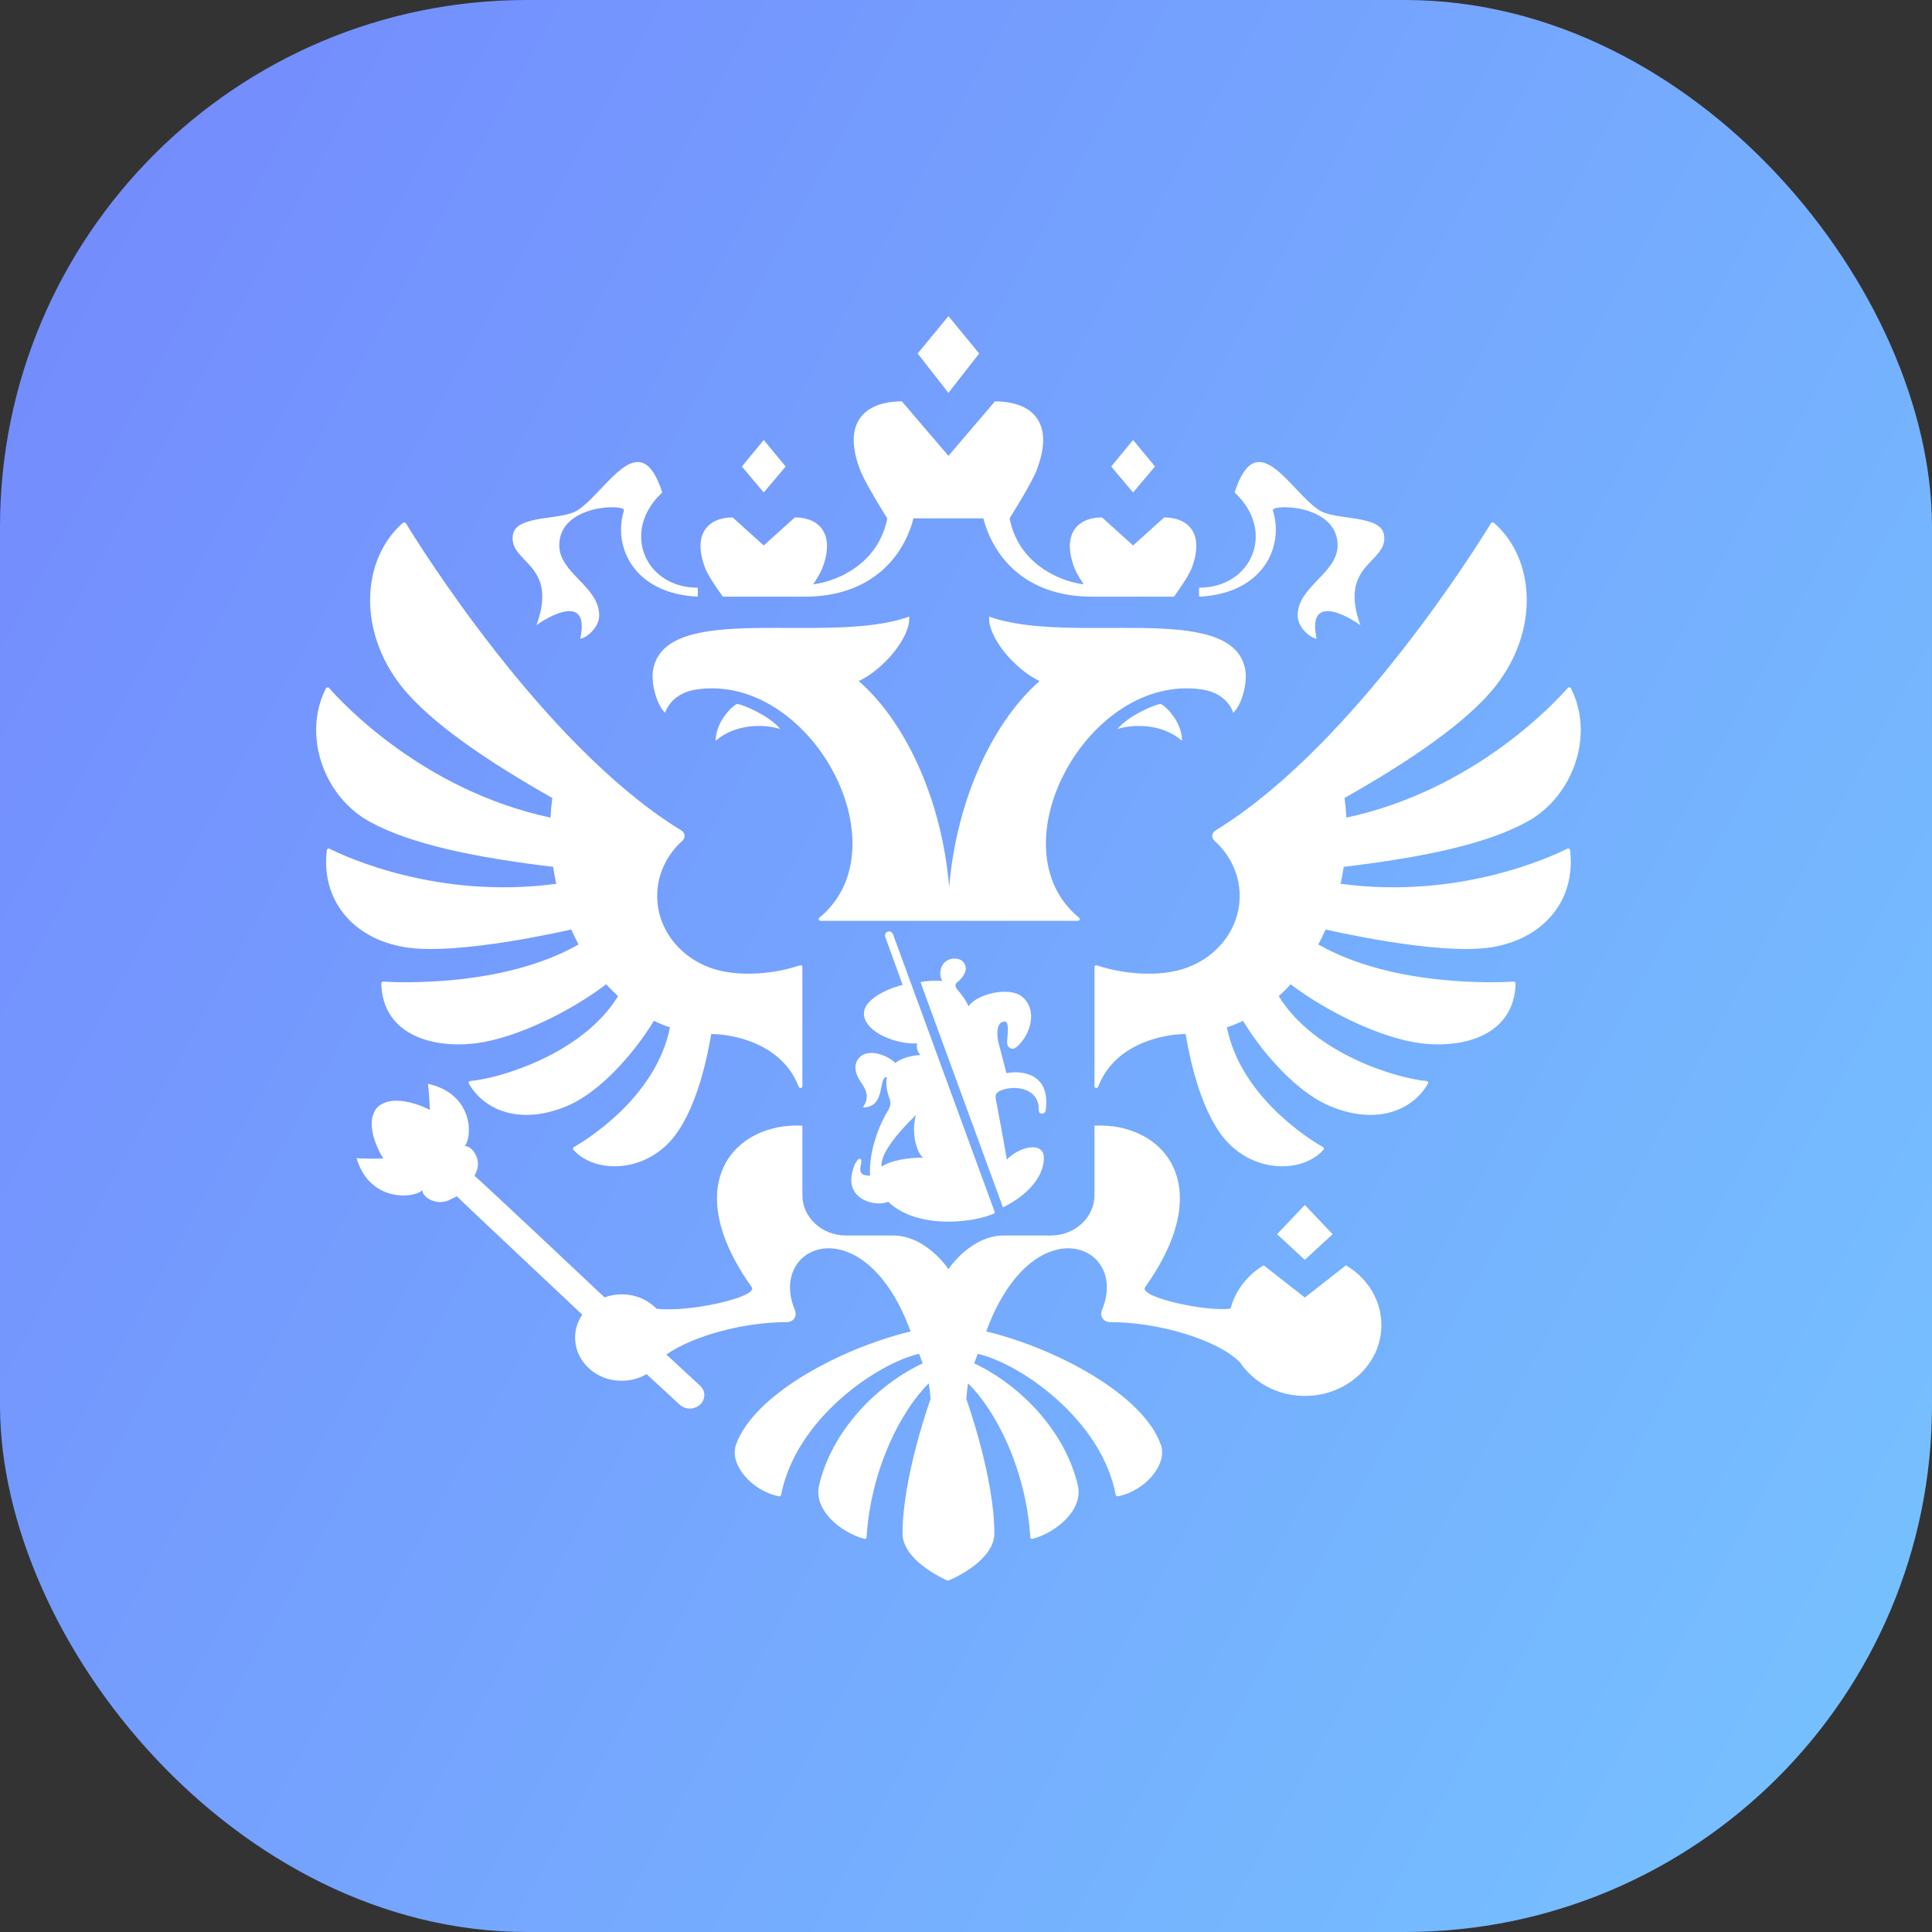
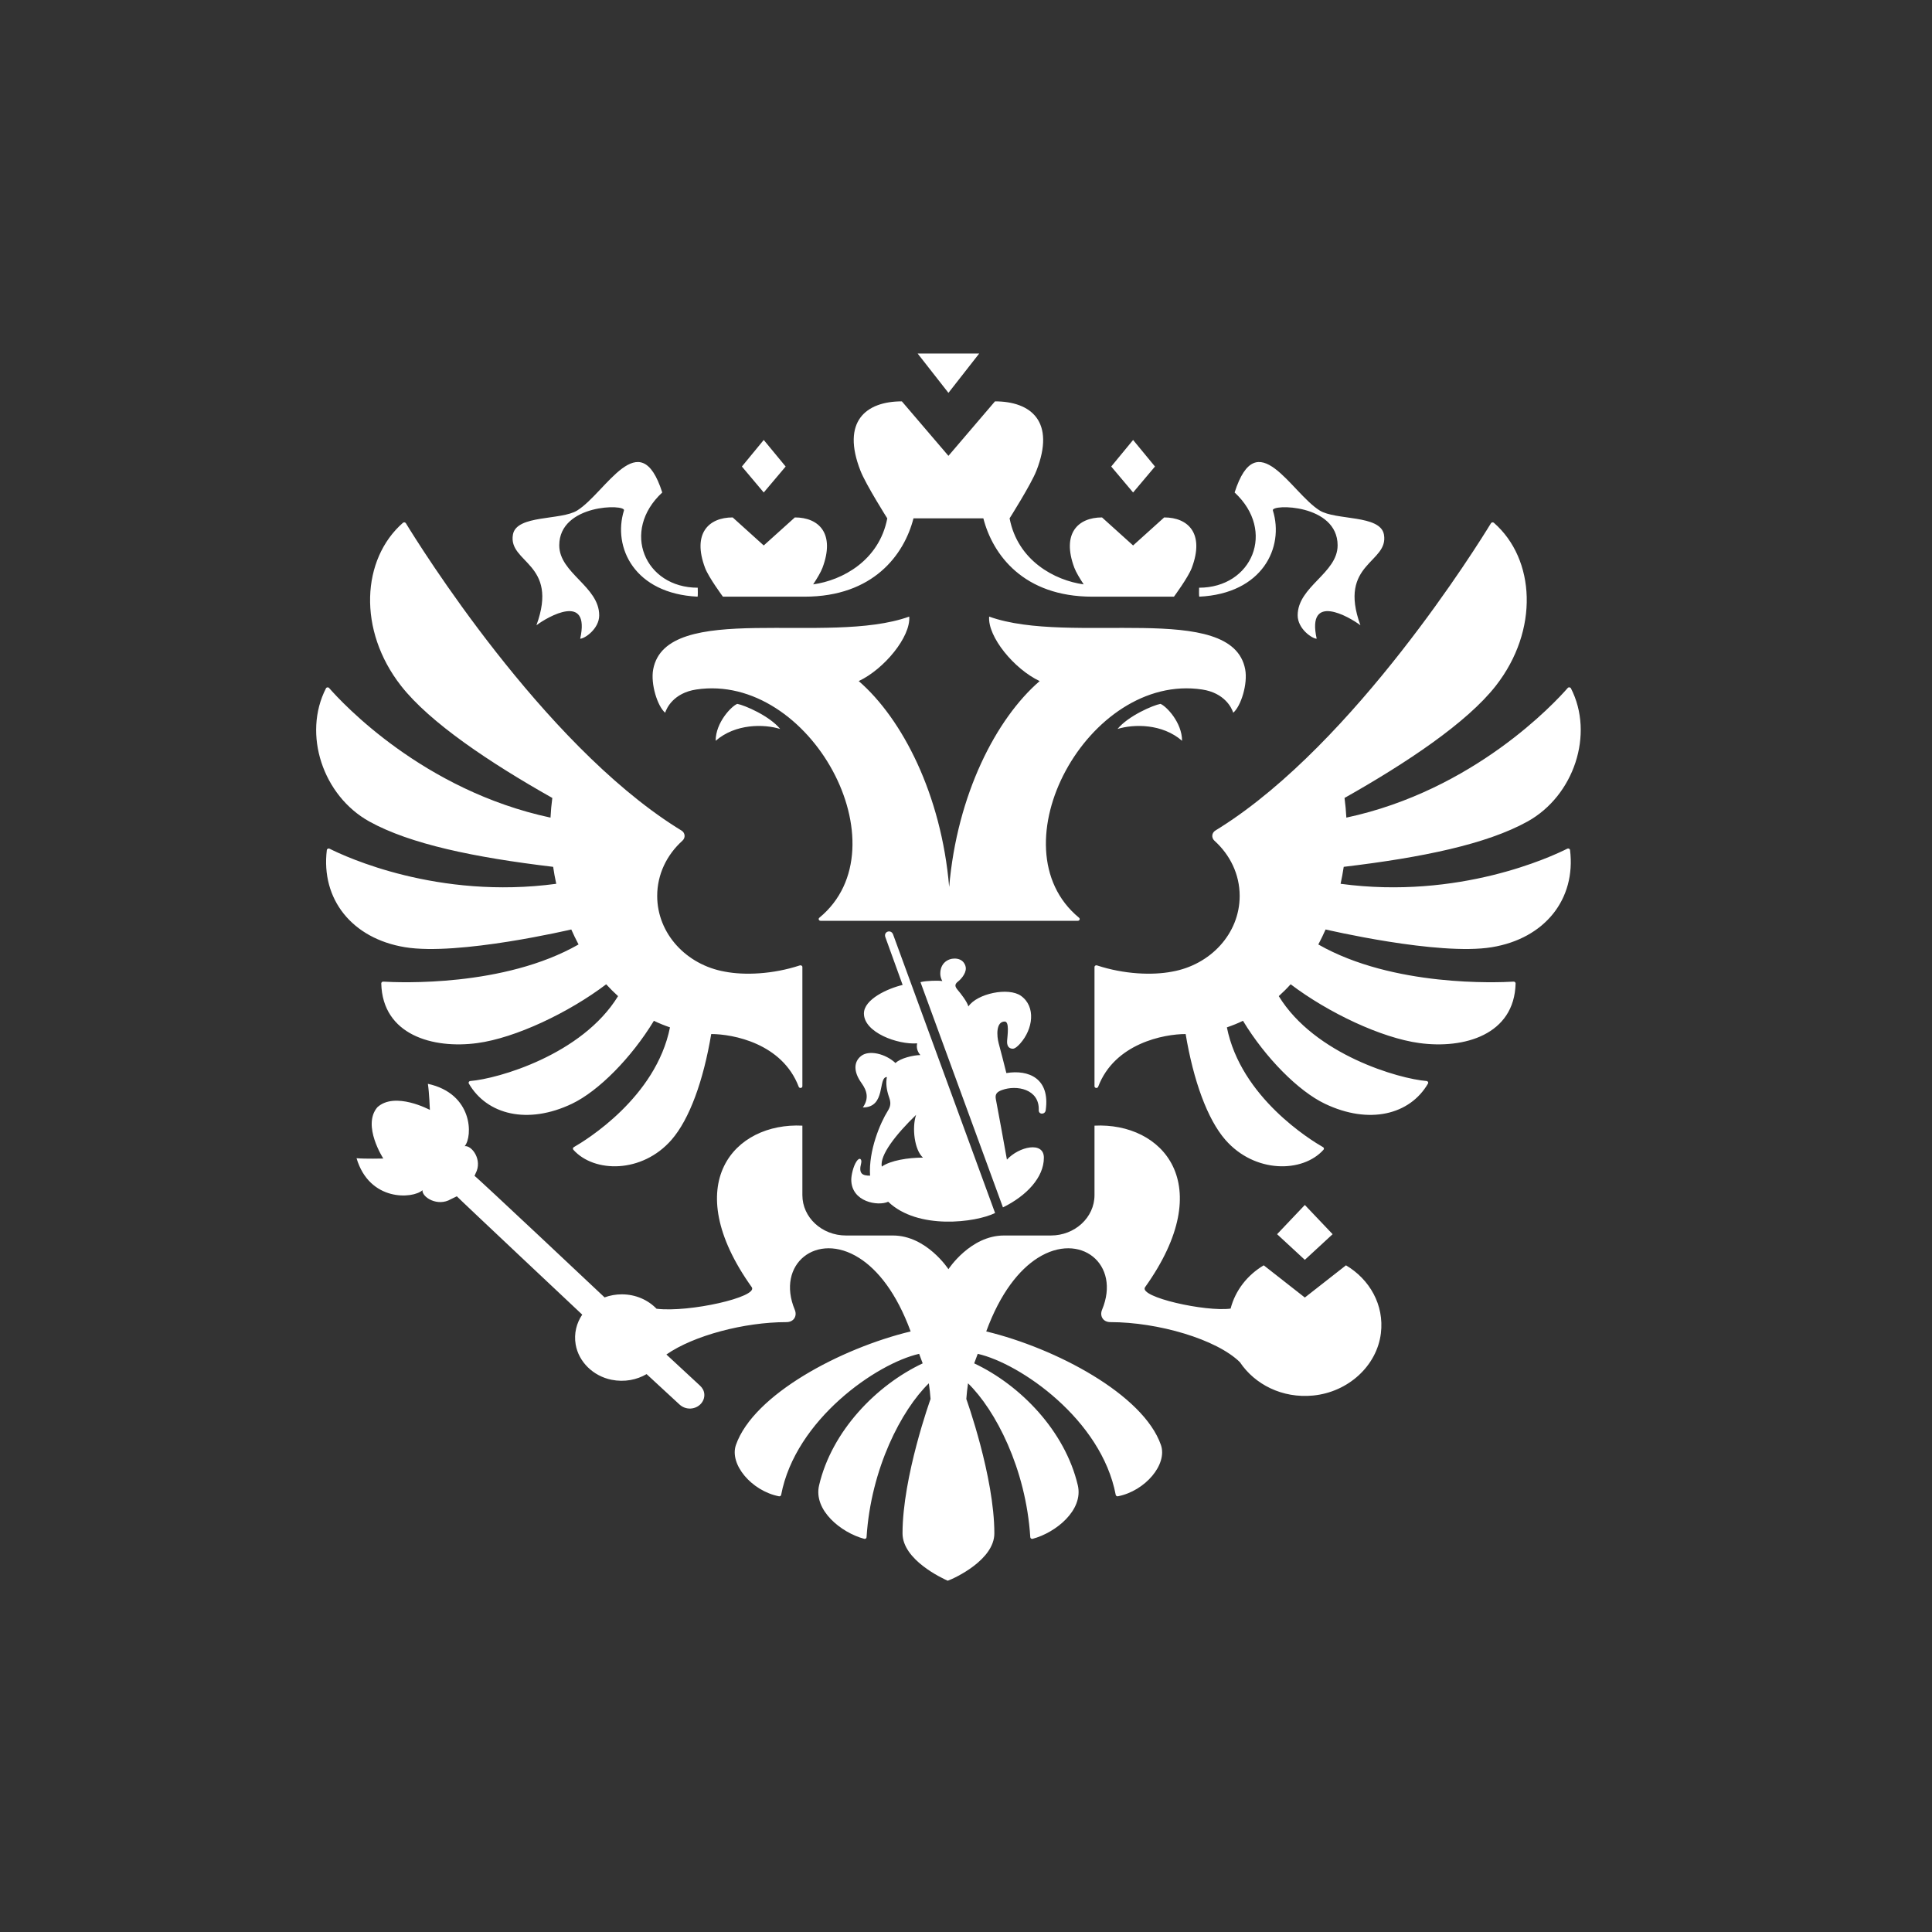
<svg xmlns="http://www.w3.org/2000/svg" width="55" height="55" viewBox="0 0 55 55" fill="none">
  <rect x="0" y="0" width="55" height="55" fill="#333333" stroke="none" />
-   <rect width="55" height="55" rx="15" fill="url(#paint0_linear_5965_42135)" />
-   <path fill-rule="evenodd" clip-rule="evenodd" d="M33.651 21.089C33.088 20.598 32.278 20.609 31.814 20.752C32.118 20.38 32.827 20.075 33.036 20.038C33.195 20.097 33.651 20.564 33.651 21.089ZM35.448 19.055C35.078 17.084 30.476 18.39 28.159 17.553C28.114 18.127 28.872 19.048 29.597 19.389C28.358 20.459 27.246 22.616 27.021 25.25C26.797 22.616 25.685 20.459 24.446 19.389C25.171 19.048 25.929 18.127 25.884 17.553C23.567 18.39 18.966 17.084 18.595 19.055C18.517 19.472 18.718 20.108 18.936 20.29C18.975 20.158 19.179 19.726 19.82 19.629C23.062 19.141 25.768 24.115 23.325 26.126C23.288 26.156 23.309 26.213 23.36 26.213H30.684C30.734 26.213 30.755 26.156 30.718 26.126C28.275 24.115 30.981 19.141 34.223 19.629C34.865 19.726 35.068 20.158 35.107 20.29C35.325 20.108 35.526 19.472 35.448 19.055ZM36.236 14.531C36.178 14.345 38.079 14.341 38.079 15.525C38.079 16.319 36.942 16.695 36.942 17.518C36.942 17.902 37.356 18.183 37.483 18.183C37.191 16.861 38.402 17.553 38.728 17.8C38.079 16.022 39.542 16.033 39.398 15.218C39.297 14.648 38.026 14.82 37.566 14.531C36.749 14.02 35.783 12.029 35.147 14.02C36.333 15.117 35.643 16.731 34.136 16.731C34.136 16.731 34.128 16.968 34.142 16.986C35.938 16.899 36.565 15.584 36.236 14.531ZM15.271 17.8C15.598 17.553 16.809 16.861 16.517 18.183C16.643 18.183 17.058 17.902 17.058 17.518C17.058 16.695 15.921 16.319 15.921 15.525C15.921 14.341 17.822 14.345 17.763 14.531C17.435 15.584 18.062 16.899 19.858 16.986C19.872 16.968 19.863 16.731 19.863 16.731C18.357 16.731 17.667 15.117 18.853 14.02C18.216 12.029 17.25 14.02 16.434 14.531C15.974 14.82 14.702 14.648 14.602 15.218C14.459 16.033 15.921 16.022 15.271 17.8ZM20.373 21.089C20.937 20.598 21.746 20.609 22.21 20.752C21.907 20.38 21.197 20.075 20.989 20.038C20.83 20.097 20.373 20.564 20.373 21.089ZM27.876 10.064L27 9L26.123 10.064L27 11.184L27.876 10.064ZM32.88 13.281L32.257 12.525L31.634 13.281L32.257 14.02L32.88 13.281ZM37.937 35.135L37.146 34.303L36.356 35.135L37.146 35.865L37.937 35.135ZM22.366 13.281L21.742 12.525L21.12 13.281L21.742 14.02L22.366 13.281ZM20.58 16.986H22.905C24.86 16.986 25.74 15.792 26.005 14.756H27.994C28.26 15.792 29.139 16.986 31.095 16.986H33.42C33.42 16.986 33.826 16.437 33.928 16.165C34.296 15.187 33.826 14.73 33.142 14.73L32.257 15.528L31.372 14.73C30.687 14.73 30.218 15.187 30.585 16.165C30.632 16.29 30.744 16.474 30.85 16.636C30.025 16.523 28.972 15.961 28.741 14.756C28.741 14.756 29.351 13.792 29.504 13.402C30.054 12 29.352 11.426 28.325 11.426L27 12.977L25.674 11.426C24.648 11.426 23.946 12 24.496 13.402C24.648 13.793 25.259 14.757 25.259 14.757C25.027 15.961 23.974 16.523 23.149 16.636C23.256 16.474 23.367 16.29 23.414 16.165C23.781 15.187 23.313 14.73 22.628 14.73L21.742 15.528L20.858 14.73C20.172 14.73 19.704 15.187 20.071 16.165C20.173 16.437 20.58 16.986 20.58 16.986ZM44.618 24.16C44.169 24.387 41.536 25.614 38.164 25.16C38.199 25 38.228 24.839 38.253 24.677C40.497 24.41 42.322 24.031 43.485 23.387C44.81 22.652 45.39 20.899 44.721 19.595C44.703 19.562 44.655 19.557 44.631 19.584C44.265 20.004 41.959 22.5 38.328 23.276C38.318 23.089 38.301 22.902 38.276 22.716C40.04 21.721 41.762 20.573 42.582 19.524C43.822 17.938 43.708 15.915 42.528 14.883C42.516 14.873 42.5 14.868 42.484 14.87C42.468 14.873 42.454 14.882 42.445 14.895C42.072 15.508 38.579 21.128 34.743 23.554C34.697 23.584 34.649 23.613 34.602 23.642C34.492 23.708 34.48 23.85 34.574 23.935C35.016 24.334 35.291 24.889 35.291 25.505C35.291 26.577 34.461 27.468 33.364 27.661C32.806 27.768 32.002 27.737 31.229 27.483C31.194 27.472 31.158 27.495 31.158 27.529V30.923C31.158 30.978 31.242 30.991 31.262 30.939C31.731 29.7 33.138 29.437 33.753 29.437C33.974 30.761 34.37 31.858 34.883 32.448C35.719 33.407 37.085 33.394 37.677 32.731C37.687 32.72 37.691 32.705 37.689 32.691C37.686 32.676 37.677 32.664 37.664 32.657C37.316 32.458 35.325 31.241 34.927 29.247C35.084 29.193 35.238 29.132 35.385 29.06C36.027 30.118 36.963 31.061 37.716 31.421C38.98 32.025 40.138 31.732 40.652 30.847C40.671 30.816 40.648 30.777 40.61 30.774C39.828 30.712 37.426 30.027 36.404 28.358C36.521 28.251 36.636 28.139 36.742 28.02C37.812 28.831 39.325 29.548 40.408 29.694C41.675 29.866 43.111 29.463 43.146 27.996C43.146 27.967 43.12 27.943 43.089 27.945C42.638 27.972 39.656 28.101 37.53 26.887C37.604 26.747 37.673 26.605 37.737 26.46C37.737 26.46 40.948 27.216 42.469 26.965C43.981 26.717 44.867 25.595 44.696 24.199C44.691 24.164 44.65 24.144 44.618 24.16ZM16.263 26.46C16.327 26.605 16.396 26.747 16.47 26.887C14.345 28.101 11.364 27.972 10.911 27.945C10.88 27.943 10.853 27.968 10.854 27.997C10.889 29.463 12.324 29.866 13.591 29.694C14.674 29.548 16.187 28.831 17.257 28.021C17.364 28.139 17.478 28.251 17.595 28.358C16.572 30.027 14.172 30.712 13.389 30.774C13.351 30.777 13.329 30.816 13.347 30.847C13.861 31.732 15.019 32.025 16.284 31.421C17.037 31.061 17.972 30.118 18.615 29.06C18.762 29.132 18.916 29.193 19.073 29.247C18.674 31.241 16.683 32.458 16.335 32.657C16.322 32.664 16.314 32.676 16.311 32.691C16.308 32.705 16.312 32.72 16.322 32.731C16.914 33.394 18.281 33.407 19.117 32.448C19.631 31.858 20.025 30.761 20.247 29.437C20.862 29.437 22.268 29.7 22.738 30.939C22.758 30.991 22.842 30.978 22.842 30.923V27.529C22.842 27.495 22.805 27.472 22.77 27.483C21.997 27.737 21.193 27.768 20.636 27.661C19.539 27.468 18.709 26.577 18.709 25.505C18.709 24.889 18.984 24.333 19.426 23.934C19.52 23.85 19.508 23.708 19.398 23.642C19.35 23.613 19.303 23.584 19.256 23.554C15.423 21.129 11.931 15.513 11.555 14.896C11.538 14.867 11.496 14.861 11.47 14.884C10.292 15.916 10.177 17.939 11.417 19.524C12.237 20.573 13.959 21.721 15.723 22.716C15.698 22.902 15.681 23.089 15.672 23.276C12.043 22.501 9.739 20.009 9.369 19.586C9.345 19.557 9.295 19.563 9.279 19.596C8.611 20.901 9.19 22.652 10.515 23.387C11.678 24.03 13.502 24.409 15.747 24.677C15.771 24.839 15.8 25 15.835 25.16C12.466 25.614 9.835 24.389 9.382 24.161C9.349 24.144 9.308 24.165 9.304 24.2C9.134 25.596 10.018 26.717 11.53 26.965C13.051 27.216 16.263 26.46 16.263 26.46ZM37.146 36.938L35.976 36.021C35.509 36.298 35.166 36.737 35.033 37.253C34.329 37.351 32.41 36.926 32.597 36.645C34.7 33.701 33.091 31.948 31.158 32.045V34.023C31.158 34.658 30.601 35.172 29.916 35.172H28.581C27.623 35.172 27 36.131 27 36.131C27 36.131 26.376 35.172 25.419 35.172H24.084C23.397 35.172 22.842 34.658 22.842 34.023V32.045C20.909 31.948 19.299 33.701 21.402 36.645C21.587 36.924 19.615 37.37 18.69 37.257C18.446 37.005 18.095 36.847 17.701 36.847C17.534 36.847 17.368 36.876 17.211 36.934C17.211 36.934 13.575 33.508 13.509 33.475L13.539 33.405C13.746 33.02 13.429 32.6 13.229 32.629C13.461 32.352 13.472 31.135 12.181 30.854C12.219 31.098 12.238 31.597 12.238 31.597C12.238 31.597 11.241 31.06 10.741 31.523C10.301 32.041 10.912 32.981 10.912 32.981C10.912 32.981 10.401 32.994 10.15 32.972C10.52 34.217 11.759 34.129 12.027 33.883C12.01 34.081 12.458 34.363 12.838 34.137L13.005 34.056C13.034 34.096 16.575 37.425 16.575 37.425C16.412 37.666 16.335 37.961 16.388 38.275C16.472 38.766 16.883 39.173 17.408 39.279C17.779 39.353 18.128 39.281 18.407 39.118L19.345 39.984C19.428 40.06 19.541 40.106 19.667 40.098C19.896 40.082 20.067 39.897 20.05 39.685C20.043 39.59 19.994 39.507 19.926 39.445C19.911 39.429 18.971 38.56 18.971 38.56C19.746 38.019 21.191 37.638 22.389 37.638C22.6 37.638 22.699 37.461 22.626 37.287C22.083 35.987 23.251 35.045 24.459 35.812C24.986 36.146 25.521 36.804 25.924 37.903C23.942 38.381 21.454 39.696 20.951 41.133C20.757 41.687 21.397 42.443 22.175 42.596C22.188 42.599 22.203 42.596 22.215 42.589C22.227 42.581 22.235 42.569 22.238 42.555C22.644 40.411 24.96 38.813 26.166 38.541C26.227 38.703 26.207 38.651 26.267 38.812C24.954 39.43 23.681 40.733 23.318 42.283C23.151 42.993 23.946 43.632 24.602 43.807C24.635 43.816 24.668 43.793 24.669 43.762C24.794 41.802 25.664 40.138 26.442 39.38C26.464 39.528 26.48 39.677 26.491 39.826C26.491 39.826 25.693 42.038 25.693 43.652C25.693 44.403 26.814 44.927 26.98 45C27.186 44.927 28.307 44.403 28.307 43.652C28.307 42.038 27.509 39.826 27.509 39.826C27.52 39.677 27.536 39.528 27.558 39.38C28.336 40.138 29.206 41.801 29.33 43.761C29.332 43.793 29.365 43.816 29.397 43.807C30.054 43.632 30.849 42.993 30.683 42.283C30.318 40.733 29.046 39.43 27.733 38.812C27.793 38.651 27.773 38.703 27.834 38.541C29.04 38.813 31.356 40.411 31.762 42.555C31.765 42.569 31.773 42.581 31.785 42.588C31.797 42.596 31.811 42.599 31.825 42.596C32.602 42.444 33.243 41.687 33.048 41.133C32.546 39.697 30.057 38.381 28.076 37.903C28.479 36.804 29.015 36.146 29.541 35.812C30.749 35.045 31.916 35.987 31.373 37.287C31.301 37.461 31.399 37.638 31.61 37.638C32.966 37.638 34.636 38.126 35.298 38.779C35.72 39.41 36.501 39.814 37.382 39.728C38.382 39.63 39.198 38.882 39.311 37.956C39.41 37.146 38.988 36.418 38.317 36.021L37.146 36.938ZM28.522 31.032C28.939 30.878 29.593 31.003 29.571 31.602C29.565 31.737 29.757 31.737 29.77 31.599C29.895 30.702 29.286 30.443 28.649 30.548C28.57 30.24 28.505 29.97 28.431 29.703C28.372 29.487 28.351 29.081 28.602 29.081C28.738 29.081 28.683 29.459 28.671 29.621C28.659 29.764 28.711 29.851 28.827 29.855C28.9 29.858 28.991 29.765 29.045 29.704C29.409 29.294 29.494 28.658 29.067 28.351C28.709 28.094 27.814 28.285 27.568 28.652C27.531 28.514 27.353 28.286 27.268 28.187C27.185 28.09 27.164 28.023 27.278 27.938C27.332 27.897 27.495 27.736 27.495 27.569C27.495 27.47 27.419 27.288 27.174 27.288C26.982 27.288 26.768 27.421 26.768 27.717C26.768 27.783 26.784 27.853 26.826 27.929C26.705 27.909 26.374 27.917 26.204 27.959L28.552 34.372C29.224 34.042 29.717 33.519 29.717 32.958C29.717 32.48 29.009 32.639 28.665 33.012C28.555 32.405 28.456 31.846 28.349 31.287C28.32 31.134 28.398 31.078 28.522 31.032ZM25.203 26.675L25.696 28.039C25.273 28.139 24.594 28.446 24.594 28.852C24.594 29.392 25.555 29.744 26.11 29.702C26.083 29.825 26.115 29.935 26.201 30.036C26 30.036 25.619 30.129 25.494 30.263C25.2 29.99 24.739 29.89 24.52 30.057C24.3 30.224 24.293 30.508 24.523 30.829C24.683 31.051 24.743 31.27 24.563 31.527C25.233 31.527 24.986 30.661 25.248 30.661C25.214 30.829 25.235 31.023 25.311 31.239C25.362 31.382 25.362 31.484 25.275 31.622C25.059 31.965 24.723 32.755 24.769 33.469C24.549 33.468 24.438 33.414 24.515 33.116C24.544 33.005 24.475 32.925 24.384 33.062C24.283 33.213 24.234 33.471 24.234 33.581C24.234 34.217 24.995 34.345 25.285 34.211C26.126 35.02 27.776 34.804 28.328 34.532L25.423 26.598C25.363 26.448 25.151 26.52 25.203 26.675ZM25.102 33.211C25.042 32.885 25.498 32.301 26.079 31.738C25.956 32.105 26.032 32.737 26.275 32.955C25.854 32.955 25.353 33.034 25.102 33.211Z" fill="white" />
+   <path fill-rule="evenodd" clip-rule="evenodd" d="M33.651 21.089C33.088 20.598 32.278 20.609 31.814 20.752C32.118 20.38 32.827 20.075 33.036 20.038C33.195 20.097 33.651 20.564 33.651 21.089ZM35.448 19.055C35.078 17.084 30.476 18.39 28.159 17.553C28.114 18.127 28.872 19.048 29.597 19.389C28.358 20.459 27.246 22.616 27.021 25.25C26.797 22.616 25.685 20.459 24.446 19.389C25.171 19.048 25.929 18.127 25.884 17.553C23.567 18.39 18.966 17.084 18.595 19.055C18.517 19.472 18.718 20.108 18.936 20.29C18.975 20.158 19.179 19.726 19.82 19.629C23.062 19.141 25.768 24.115 23.325 26.126C23.288 26.156 23.309 26.213 23.36 26.213H30.684C30.734 26.213 30.755 26.156 30.718 26.126C28.275 24.115 30.981 19.141 34.223 19.629C34.865 19.726 35.068 20.158 35.107 20.29C35.325 20.108 35.526 19.472 35.448 19.055ZM36.236 14.531C36.178 14.345 38.079 14.341 38.079 15.525C38.079 16.319 36.942 16.695 36.942 17.518C36.942 17.902 37.356 18.183 37.483 18.183C37.191 16.861 38.402 17.553 38.728 17.8C38.079 16.022 39.542 16.033 39.398 15.218C39.297 14.648 38.026 14.82 37.566 14.531C36.749 14.02 35.783 12.029 35.147 14.02C36.333 15.117 35.643 16.731 34.136 16.731C34.136 16.731 34.128 16.968 34.142 16.986C35.938 16.899 36.565 15.584 36.236 14.531ZM15.271 17.8C15.598 17.553 16.809 16.861 16.517 18.183C16.643 18.183 17.058 17.902 17.058 17.518C17.058 16.695 15.921 16.319 15.921 15.525C15.921 14.341 17.822 14.345 17.763 14.531C17.435 15.584 18.062 16.899 19.858 16.986C19.872 16.968 19.863 16.731 19.863 16.731C18.357 16.731 17.667 15.117 18.853 14.02C18.216 12.029 17.25 14.02 16.434 14.531C15.974 14.82 14.702 14.648 14.602 15.218C14.459 16.033 15.921 16.022 15.271 17.8ZM20.373 21.089C20.937 20.598 21.746 20.609 22.21 20.752C21.907 20.38 21.197 20.075 20.989 20.038C20.83 20.097 20.373 20.564 20.373 21.089ZM27.876 10.064L26.123 10.064L27 11.184L27.876 10.064ZM32.88 13.281L32.257 12.525L31.634 13.281L32.257 14.02L32.88 13.281ZM37.937 35.135L37.146 34.303L36.356 35.135L37.146 35.865L37.937 35.135ZM22.366 13.281L21.742 12.525L21.12 13.281L21.742 14.02L22.366 13.281ZM20.58 16.986H22.905C24.86 16.986 25.74 15.792 26.005 14.756H27.994C28.26 15.792 29.139 16.986 31.095 16.986H33.42C33.42 16.986 33.826 16.437 33.928 16.165C34.296 15.187 33.826 14.73 33.142 14.73L32.257 15.528L31.372 14.73C30.687 14.73 30.218 15.187 30.585 16.165C30.632 16.29 30.744 16.474 30.85 16.636C30.025 16.523 28.972 15.961 28.741 14.756C28.741 14.756 29.351 13.792 29.504 13.402C30.054 12 29.352 11.426 28.325 11.426L27 12.977L25.674 11.426C24.648 11.426 23.946 12 24.496 13.402C24.648 13.793 25.259 14.757 25.259 14.757C25.027 15.961 23.974 16.523 23.149 16.636C23.256 16.474 23.367 16.29 23.414 16.165C23.781 15.187 23.313 14.73 22.628 14.73L21.742 15.528L20.858 14.73C20.172 14.73 19.704 15.187 20.071 16.165C20.173 16.437 20.58 16.986 20.58 16.986ZM44.618 24.16C44.169 24.387 41.536 25.614 38.164 25.16C38.199 25 38.228 24.839 38.253 24.677C40.497 24.41 42.322 24.031 43.485 23.387C44.81 22.652 45.39 20.899 44.721 19.595C44.703 19.562 44.655 19.557 44.631 19.584C44.265 20.004 41.959 22.5 38.328 23.276C38.318 23.089 38.301 22.902 38.276 22.716C40.04 21.721 41.762 20.573 42.582 19.524C43.822 17.938 43.708 15.915 42.528 14.883C42.516 14.873 42.5 14.868 42.484 14.87C42.468 14.873 42.454 14.882 42.445 14.895C42.072 15.508 38.579 21.128 34.743 23.554C34.697 23.584 34.649 23.613 34.602 23.642C34.492 23.708 34.48 23.85 34.574 23.935C35.016 24.334 35.291 24.889 35.291 25.505C35.291 26.577 34.461 27.468 33.364 27.661C32.806 27.768 32.002 27.737 31.229 27.483C31.194 27.472 31.158 27.495 31.158 27.529V30.923C31.158 30.978 31.242 30.991 31.262 30.939C31.731 29.7 33.138 29.437 33.753 29.437C33.974 30.761 34.37 31.858 34.883 32.448C35.719 33.407 37.085 33.394 37.677 32.731C37.687 32.72 37.691 32.705 37.689 32.691C37.686 32.676 37.677 32.664 37.664 32.657C37.316 32.458 35.325 31.241 34.927 29.247C35.084 29.193 35.238 29.132 35.385 29.06C36.027 30.118 36.963 31.061 37.716 31.421C38.98 32.025 40.138 31.732 40.652 30.847C40.671 30.816 40.648 30.777 40.61 30.774C39.828 30.712 37.426 30.027 36.404 28.358C36.521 28.251 36.636 28.139 36.742 28.02C37.812 28.831 39.325 29.548 40.408 29.694C41.675 29.866 43.111 29.463 43.146 27.996C43.146 27.967 43.12 27.943 43.089 27.945C42.638 27.972 39.656 28.101 37.53 26.887C37.604 26.747 37.673 26.605 37.737 26.46C37.737 26.46 40.948 27.216 42.469 26.965C43.981 26.717 44.867 25.595 44.696 24.199C44.691 24.164 44.65 24.144 44.618 24.16ZM16.263 26.46C16.327 26.605 16.396 26.747 16.47 26.887C14.345 28.101 11.364 27.972 10.911 27.945C10.88 27.943 10.853 27.968 10.854 27.997C10.889 29.463 12.324 29.866 13.591 29.694C14.674 29.548 16.187 28.831 17.257 28.021C17.364 28.139 17.478 28.251 17.595 28.358C16.572 30.027 14.172 30.712 13.389 30.774C13.351 30.777 13.329 30.816 13.347 30.847C13.861 31.732 15.019 32.025 16.284 31.421C17.037 31.061 17.972 30.118 18.615 29.06C18.762 29.132 18.916 29.193 19.073 29.247C18.674 31.241 16.683 32.458 16.335 32.657C16.322 32.664 16.314 32.676 16.311 32.691C16.308 32.705 16.312 32.72 16.322 32.731C16.914 33.394 18.281 33.407 19.117 32.448C19.631 31.858 20.025 30.761 20.247 29.437C20.862 29.437 22.268 29.7 22.738 30.939C22.758 30.991 22.842 30.978 22.842 30.923V27.529C22.842 27.495 22.805 27.472 22.77 27.483C21.997 27.737 21.193 27.768 20.636 27.661C19.539 27.468 18.709 26.577 18.709 25.505C18.709 24.889 18.984 24.333 19.426 23.934C19.52 23.85 19.508 23.708 19.398 23.642C19.35 23.613 19.303 23.584 19.256 23.554C15.423 21.129 11.931 15.513 11.555 14.896C11.538 14.867 11.496 14.861 11.47 14.884C10.292 15.916 10.177 17.939 11.417 19.524C12.237 20.573 13.959 21.721 15.723 22.716C15.698 22.902 15.681 23.089 15.672 23.276C12.043 22.501 9.739 20.009 9.369 19.586C9.345 19.557 9.295 19.563 9.279 19.596C8.611 20.901 9.19 22.652 10.515 23.387C11.678 24.03 13.502 24.409 15.747 24.677C15.771 24.839 15.8 25 15.835 25.16C12.466 25.614 9.835 24.389 9.382 24.161C9.349 24.144 9.308 24.165 9.304 24.2C9.134 25.596 10.018 26.717 11.53 26.965C13.051 27.216 16.263 26.46 16.263 26.46ZM37.146 36.938L35.976 36.021C35.509 36.298 35.166 36.737 35.033 37.253C34.329 37.351 32.41 36.926 32.597 36.645C34.7 33.701 33.091 31.948 31.158 32.045V34.023C31.158 34.658 30.601 35.172 29.916 35.172H28.581C27.623 35.172 27 36.131 27 36.131C27 36.131 26.376 35.172 25.419 35.172H24.084C23.397 35.172 22.842 34.658 22.842 34.023V32.045C20.909 31.948 19.299 33.701 21.402 36.645C21.587 36.924 19.615 37.37 18.69 37.257C18.446 37.005 18.095 36.847 17.701 36.847C17.534 36.847 17.368 36.876 17.211 36.934C17.211 36.934 13.575 33.508 13.509 33.475L13.539 33.405C13.746 33.02 13.429 32.6 13.229 32.629C13.461 32.352 13.472 31.135 12.181 30.854C12.219 31.098 12.238 31.597 12.238 31.597C12.238 31.597 11.241 31.06 10.741 31.523C10.301 32.041 10.912 32.981 10.912 32.981C10.912 32.981 10.401 32.994 10.15 32.972C10.52 34.217 11.759 34.129 12.027 33.883C12.01 34.081 12.458 34.363 12.838 34.137L13.005 34.056C13.034 34.096 16.575 37.425 16.575 37.425C16.412 37.666 16.335 37.961 16.388 38.275C16.472 38.766 16.883 39.173 17.408 39.279C17.779 39.353 18.128 39.281 18.407 39.118L19.345 39.984C19.428 40.06 19.541 40.106 19.667 40.098C19.896 40.082 20.067 39.897 20.05 39.685C20.043 39.59 19.994 39.507 19.926 39.445C19.911 39.429 18.971 38.56 18.971 38.56C19.746 38.019 21.191 37.638 22.389 37.638C22.6 37.638 22.699 37.461 22.626 37.287C22.083 35.987 23.251 35.045 24.459 35.812C24.986 36.146 25.521 36.804 25.924 37.903C23.942 38.381 21.454 39.696 20.951 41.133C20.757 41.687 21.397 42.443 22.175 42.596C22.188 42.599 22.203 42.596 22.215 42.589C22.227 42.581 22.235 42.569 22.238 42.555C22.644 40.411 24.96 38.813 26.166 38.541C26.227 38.703 26.207 38.651 26.267 38.812C24.954 39.43 23.681 40.733 23.318 42.283C23.151 42.993 23.946 43.632 24.602 43.807C24.635 43.816 24.668 43.793 24.669 43.762C24.794 41.802 25.664 40.138 26.442 39.38C26.464 39.528 26.48 39.677 26.491 39.826C26.491 39.826 25.693 42.038 25.693 43.652C25.693 44.403 26.814 44.927 26.98 45C27.186 44.927 28.307 44.403 28.307 43.652C28.307 42.038 27.509 39.826 27.509 39.826C27.52 39.677 27.536 39.528 27.558 39.38C28.336 40.138 29.206 41.801 29.33 43.761C29.332 43.793 29.365 43.816 29.397 43.807C30.054 43.632 30.849 42.993 30.683 42.283C30.318 40.733 29.046 39.43 27.733 38.812C27.793 38.651 27.773 38.703 27.834 38.541C29.04 38.813 31.356 40.411 31.762 42.555C31.765 42.569 31.773 42.581 31.785 42.588C31.797 42.596 31.811 42.599 31.825 42.596C32.602 42.444 33.243 41.687 33.048 41.133C32.546 39.697 30.057 38.381 28.076 37.903C28.479 36.804 29.015 36.146 29.541 35.812C30.749 35.045 31.916 35.987 31.373 37.287C31.301 37.461 31.399 37.638 31.61 37.638C32.966 37.638 34.636 38.126 35.298 38.779C35.72 39.41 36.501 39.814 37.382 39.728C38.382 39.63 39.198 38.882 39.311 37.956C39.41 37.146 38.988 36.418 38.317 36.021L37.146 36.938ZM28.522 31.032C28.939 30.878 29.593 31.003 29.571 31.602C29.565 31.737 29.757 31.737 29.77 31.599C29.895 30.702 29.286 30.443 28.649 30.548C28.57 30.24 28.505 29.97 28.431 29.703C28.372 29.487 28.351 29.081 28.602 29.081C28.738 29.081 28.683 29.459 28.671 29.621C28.659 29.764 28.711 29.851 28.827 29.855C28.9 29.858 28.991 29.765 29.045 29.704C29.409 29.294 29.494 28.658 29.067 28.351C28.709 28.094 27.814 28.285 27.568 28.652C27.531 28.514 27.353 28.286 27.268 28.187C27.185 28.09 27.164 28.023 27.278 27.938C27.332 27.897 27.495 27.736 27.495 27.569C27.495 27.47 27.419 27.288 27.174 27.288C26.982 27.288 26.768 27.421 26.768 27.717C26.768 27.783 26.784 27.853 26.826 27.929C26.705 27.909 26.374 27.917 26.204 27.959L28.552 34.372C29.224 34.042 29.717 33.519 29.717 32.958C29.717 32.48 29.009 32.639 28.665 33.012C28.555 32.405 28.456 31.846 28.349 31.287C28.32 31.134 28.398 31.078 28.522 31.032ZM25.203 26.675L25.696 28.039C25.273 28.139 24.594 28.446 24.594 28.852C24.594 29.392 25.555 29.744 26.11 29.702C26.083 29.825 26.115 29.935 26.201 30.036C26 30.036 25.619 30.129 25.494 30.263C25.2 29.99 24.739 29.89 24.52 30.057C24.3 30.224 24.293 30.508 24.523 30.829C24.683 31.051 24.743 31.27 24.563 31.527C25.233 31.527 24.986 30.661 25.248 30.661C25.214 30.829 25.235 31.023 25.311 31.239C25.362 31.382 25.362 31.484 25.275 31.622C25.059 31.965 24.723 32.755 24.769 33.469C24.549 33.468 24.438 33.414 24.515 33.116C24.544 33.005 24.475 32.925 24.384 33.062C24.283 33.213 24.234 33.471 24.234 33.581C24.234 34.217 24.995 34.345 25.285 34.211C26.126 35.02 27.776 34.804 28.328 34.532L25.423 26.598C25.363 26.448 25.151 26.52 25.203 26.675ZM25.102 33.211C25.042 32.885 25.498 32.301 26.079 31.738C25.956 32.105 26.032 32.737 26.275 32.955C25.854 32.955 25.353 33.034 25.102 33.211Z" fill="white" />
  <defs>
    <linearGradient id="paint0_linear_5965_42135" x1="-6.821" y1="-7.029" x2="70.554" y2="35.751" gradientUnits="userSpaceOnUse">
      <stop stop-color="#7381FD" />
      <stop offset="1" stop-color="#76C7FF" />
    </linearGradient>
  </defs>
</svg>